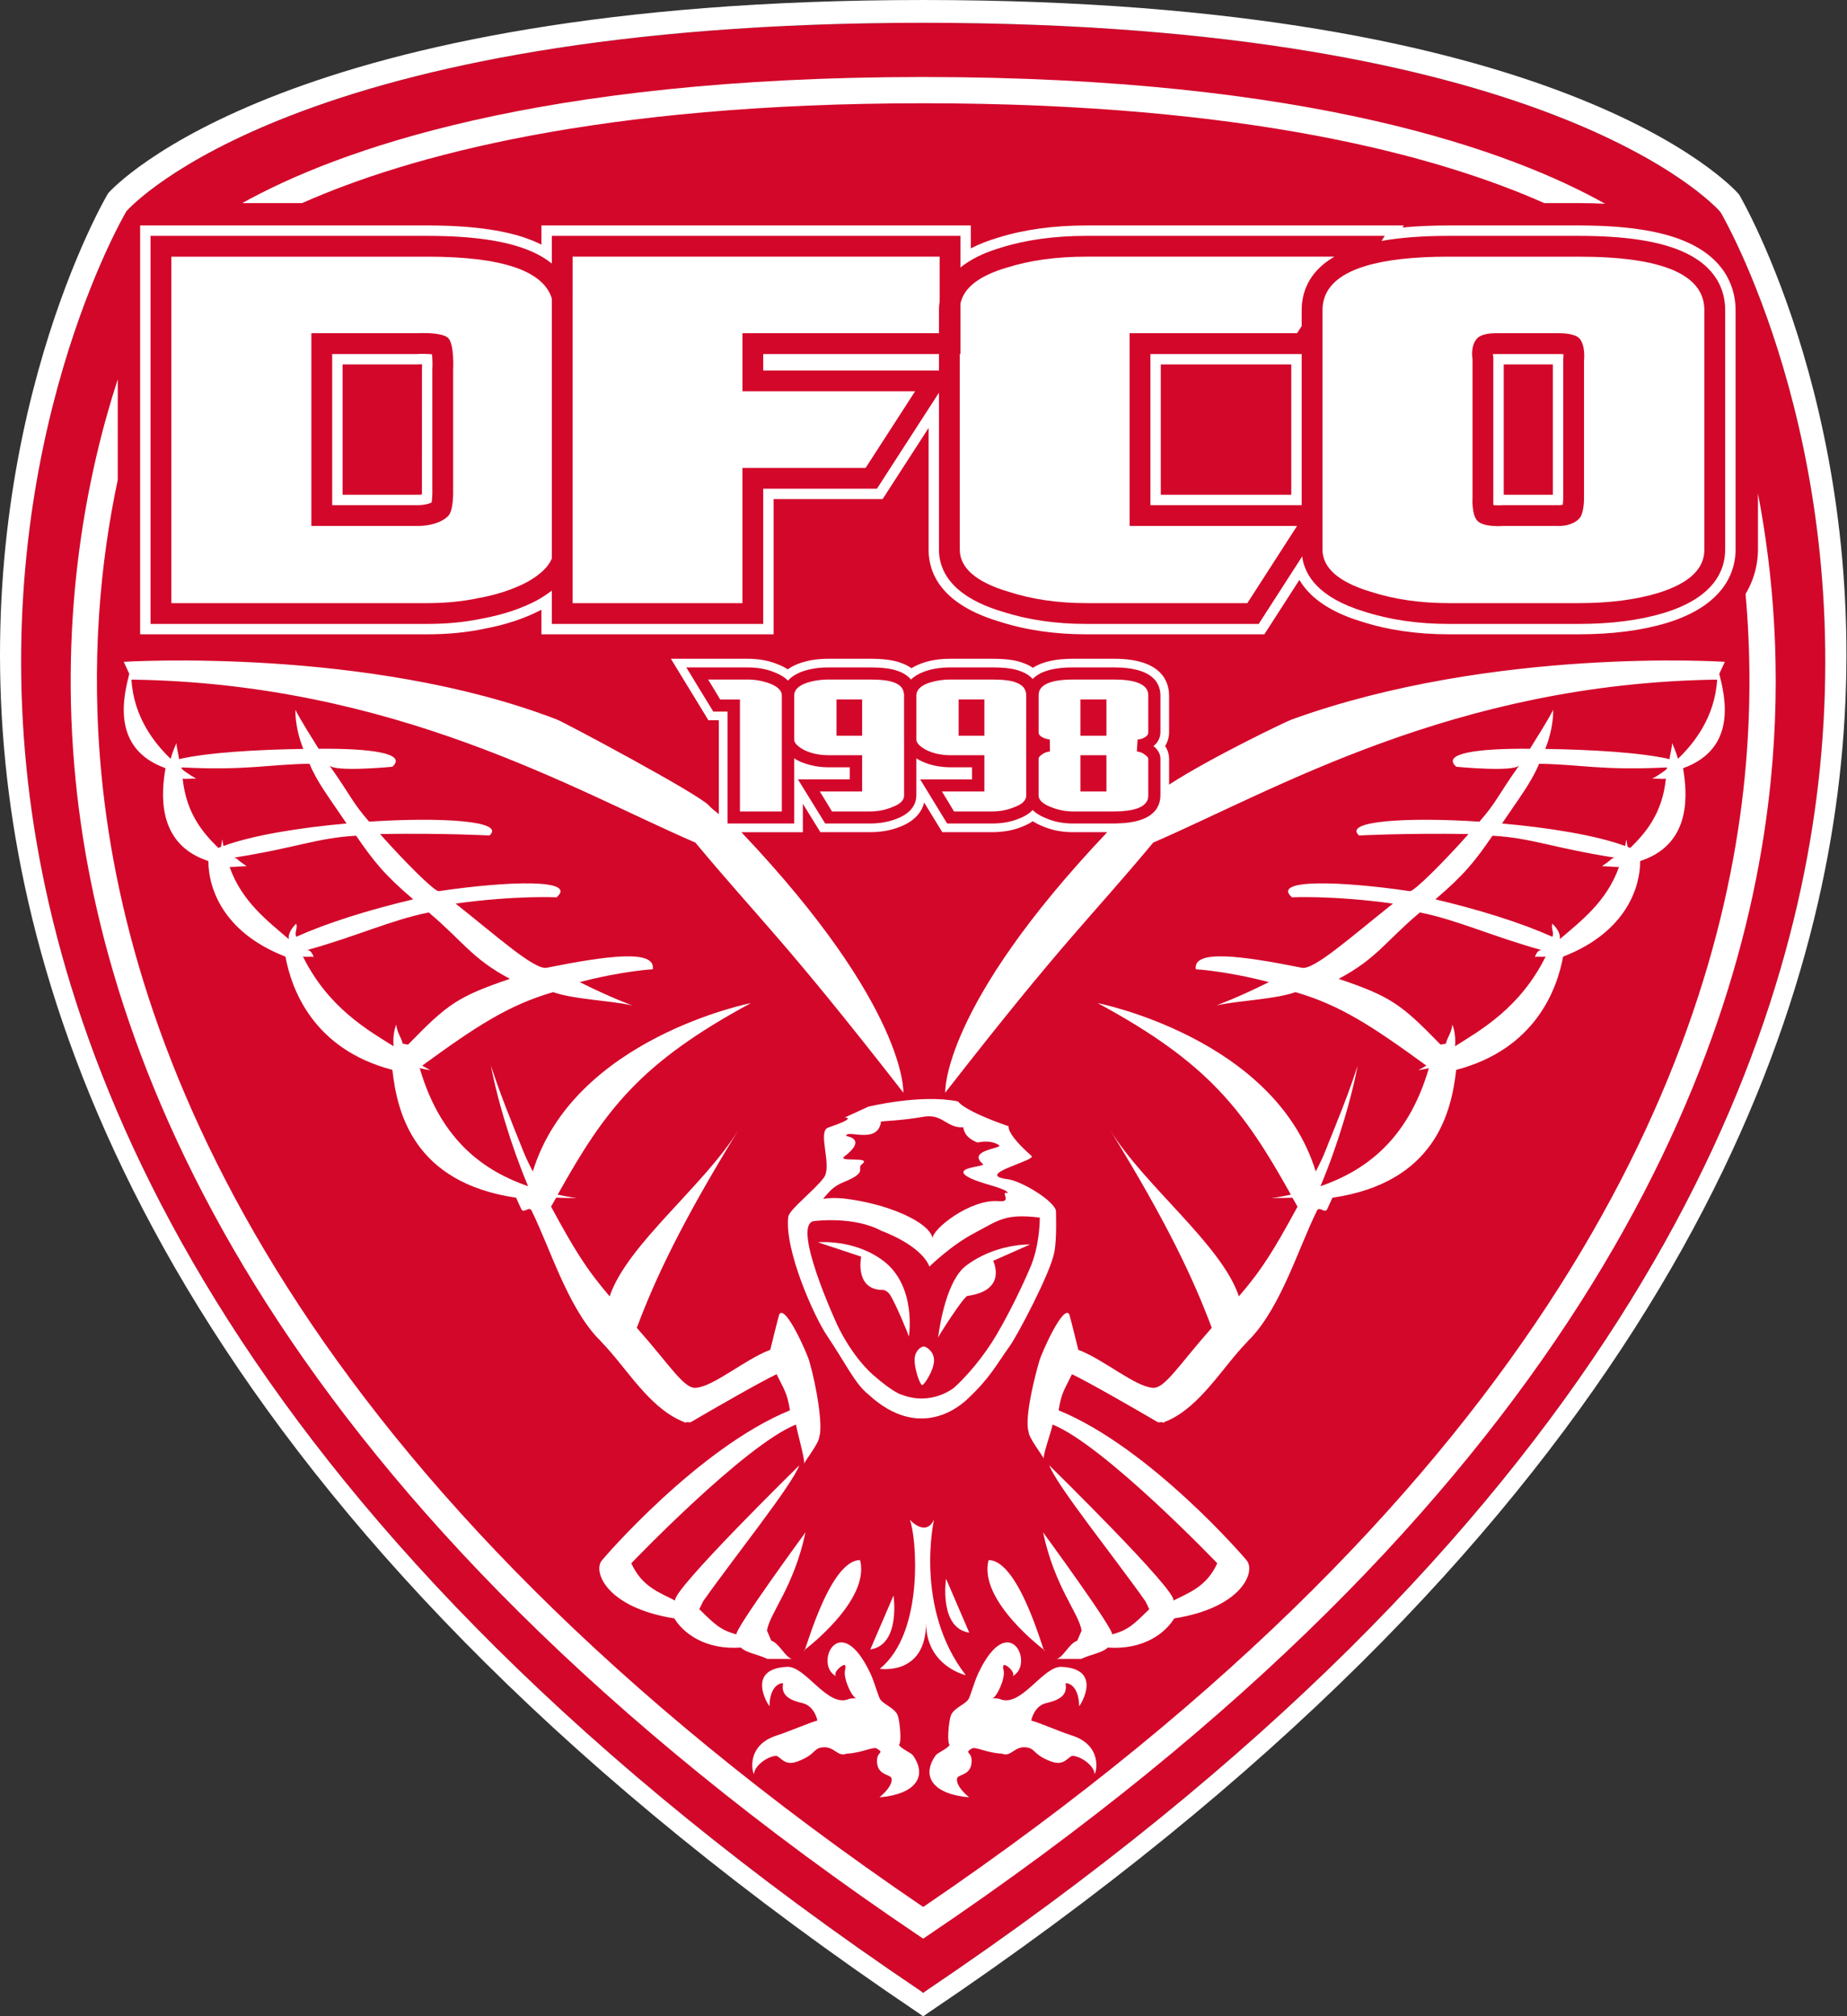
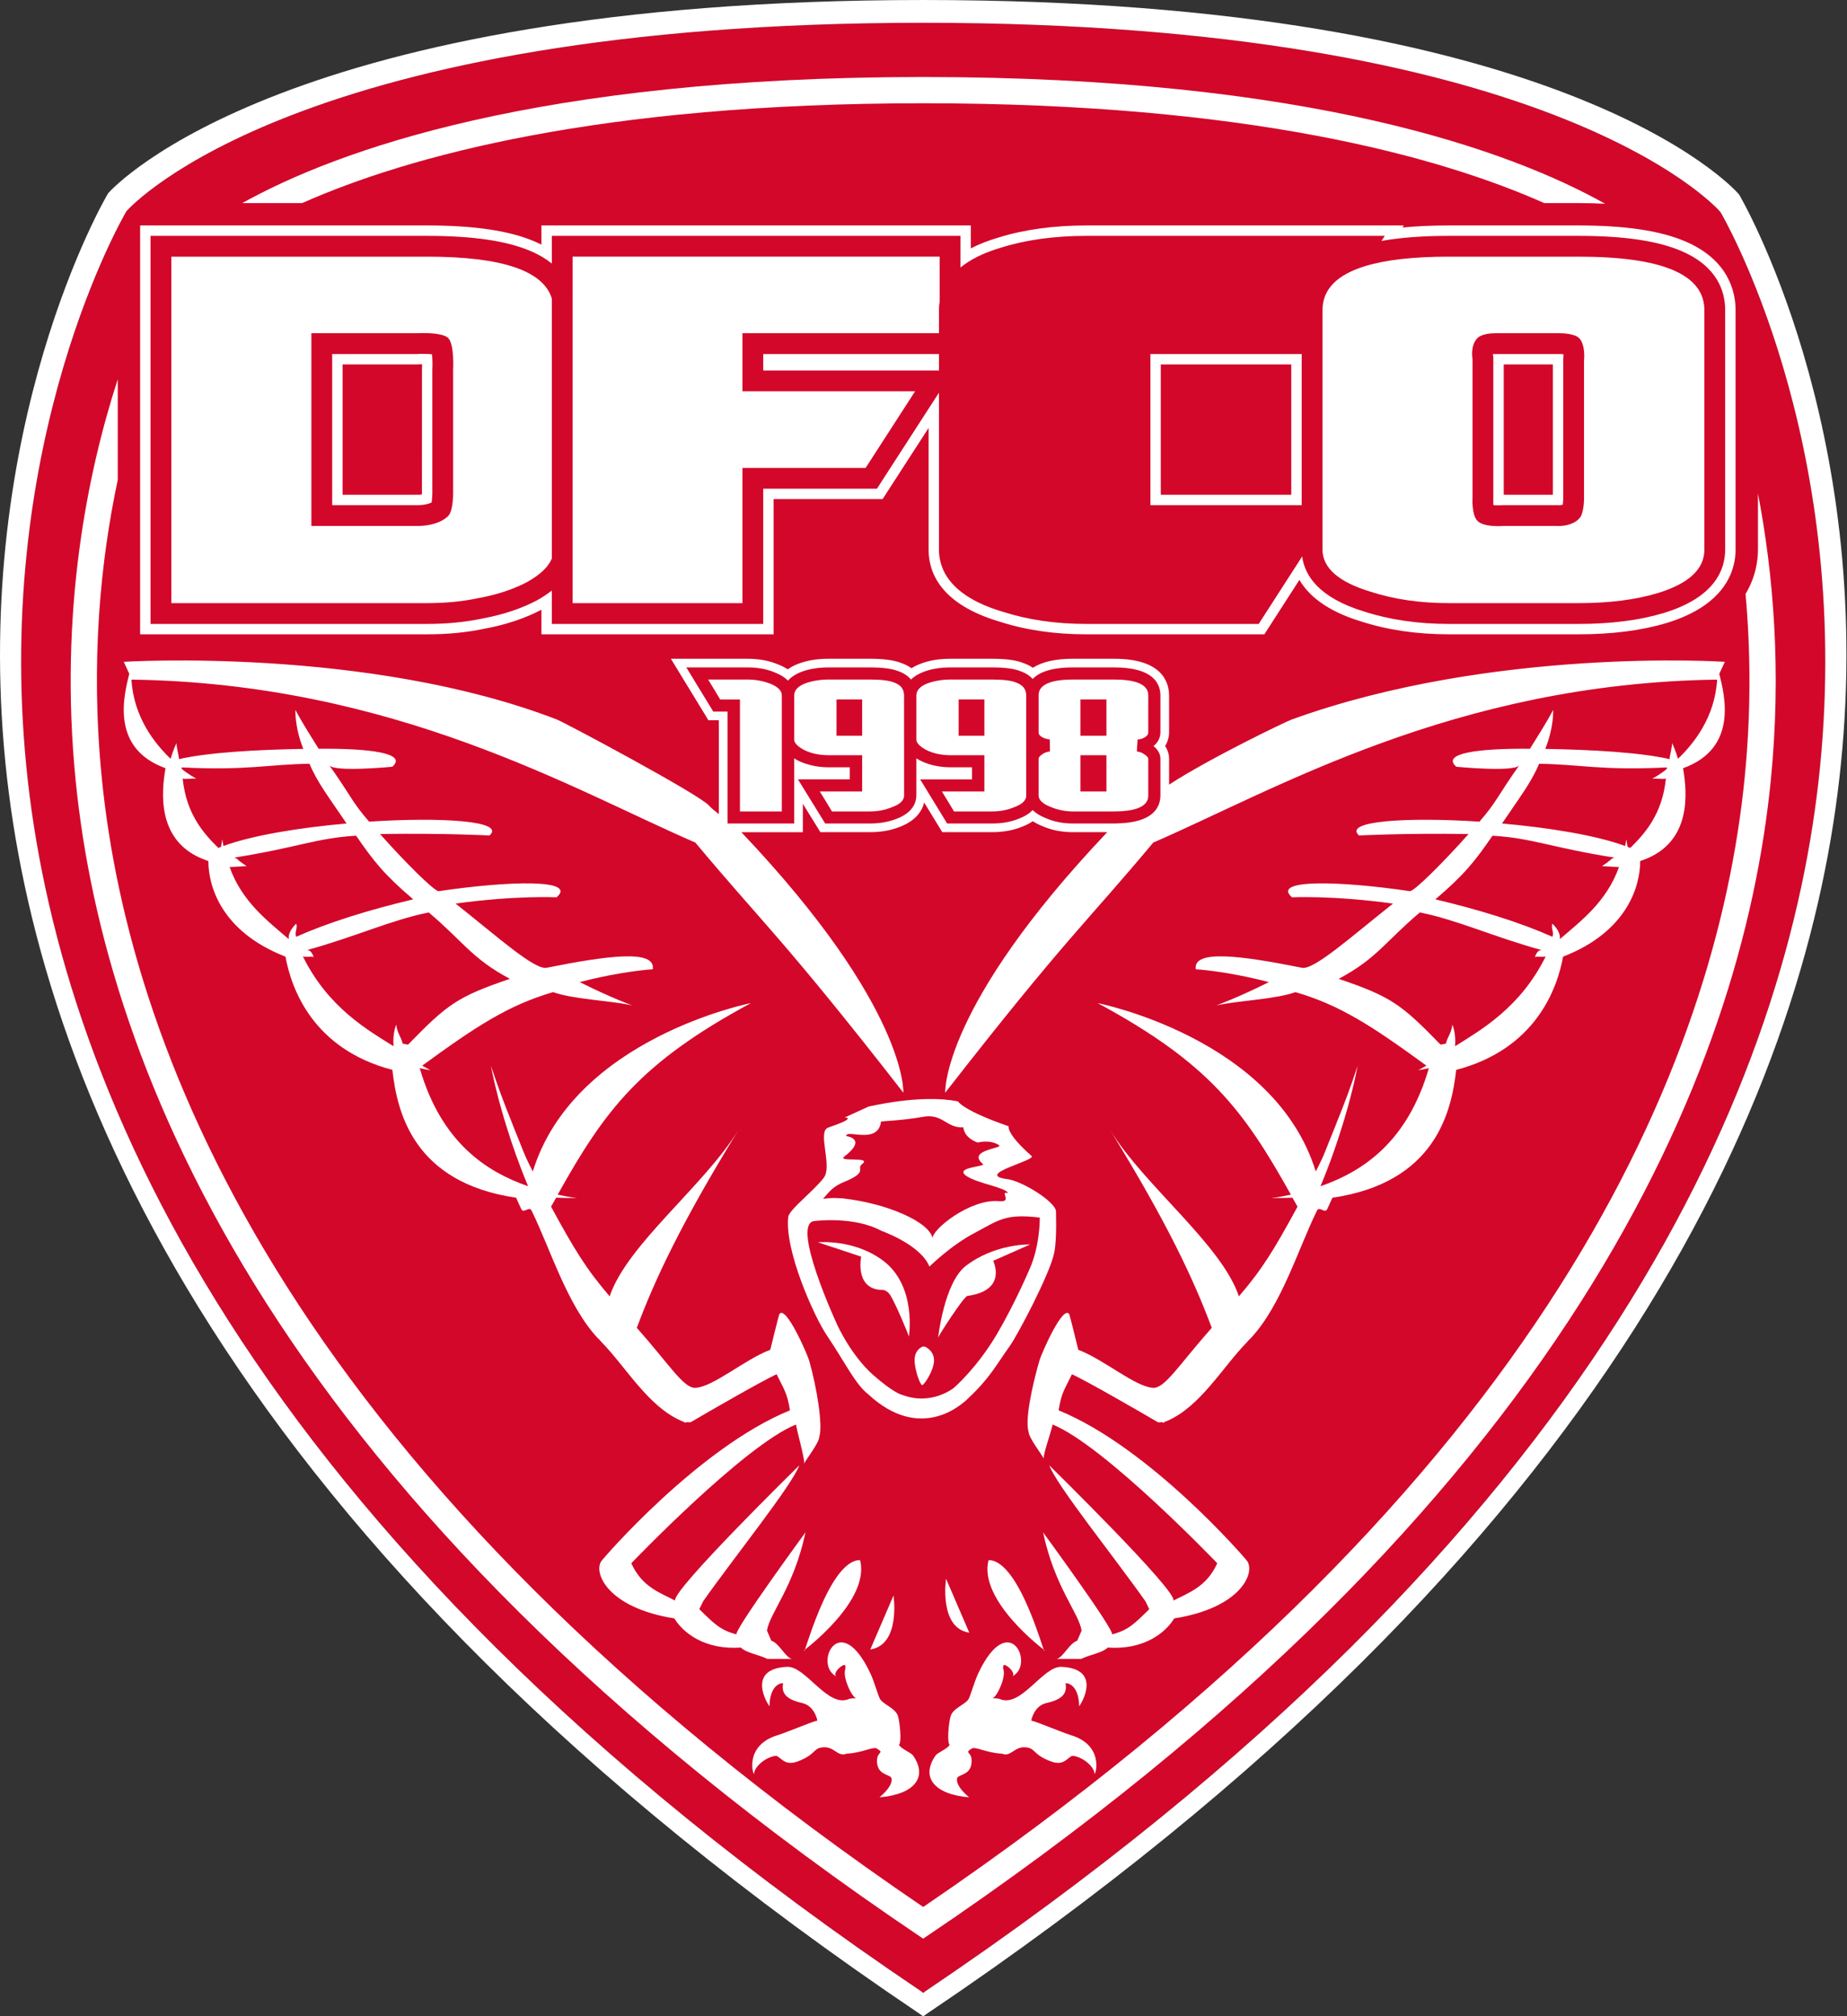
<svg xmlns="http://www.w3.org/2000/svg" xmlns:ns1="http://www.inkscape.org/namespaces/inkscape" xmlns:ns2="http://sodipodi.sourceforge.net/DTD/sodipodi-0.dtd" version="1.1" id="Calque_1" x="0px" y="0px" width="458" height="500" viewBox="0 0 458 500" enable-background="new 0 0 428.032 462.246" xml:space="preserve" ns1:version="0.91 r13725" ns2:docname="Dijon Football Côte-d'Or.svg">
  <rect x="0" y="0" width="458" height="500" fill="#333333" stroke="none" />
  <defs id="defs69" />
  <ns2:namedview pagecolor="#ffffff" bordercolor="#666666" borderopacity="1" objecttolerance="10" gridtolerance="10" guidetolerance="10" ns1:pageopacity="0" ns1:pageshadow="2" ns1:window-width="1280" ns1:window-height="691" id="namedview67" showgrid="false" ns1:zoom="1.1268013" ns1:cx="178.51729" ns1:cy="373.11787" ns1:window-x="0" ns1:window-y="1" ns1:window-maximized="1" ns1:current-layer="Calque_1" />
  <g id="g3" transform="matrix(1.233,0,0,1.233,-34.95,-34.957)">
    <g id="fond">
      <path id="fondrouge" d="m 214.008,32.937 c -124.98,0 -158.821,36.321 -160.224,37.881 -0.391,0.629 -26.749,45.609 -20.122,111.932 6.109,61.131 42.235,153.383 179.766,245.997 l 0.579,0.437 0.594,-0.437 C 352.125,336.133 388.249,243.881 394.36,182.75 400.991,116.427 374.631,71.447 374.352,71 372.875,69.258 338.995,32.937 214.008,32.937 Z" ns1:connector-curvature="0" style="fill:#d3072a" />
      <path id="contourext" d="m 378.096,67.478 -0.037,-0.047 -0.037,-0.045 C 376.631,65.789 342.342,28.353 214.008,28.353 86.265,28.353 51.545,65.602 50.112,67.196 49.766,67.705 22.643,113.914 29.44,181.85 c 6.237,62.452 43.146,156.786 183.604,251.367 l 0.965,0.676 0.968,-0.676 C 355.44,338.637 392.368,244.302 398.588,181.85 405.387,114.028 378.372,67.924 378.096,67.478 Z M 394.36,182.75 c -6.111,61.131 -42.234,153.383 -179.758,245.997 l -0.594,0.437 -0.579,-0.437 C 75.898,336.133 39.771,243.881 33.663,182.75 27.036,116.427 53.393,71.447 53.785,70.818 c 1.403,-1.56 35.244,-37.881 160.224,-37.881 124.988,0 158.867,36.321 160.343,38.063 0.279,0.447 26.639,45.427 20.008,111.75 z" ns1:connector-curvature="0" style="fill:#ffffff" />
    </g>
    <g id="contour">
      <path id="contourbas" d="m 214.008,49.121 c 65.343,0 103.743,10.671 124.901,20.078 l 6.912,0 c 1.869,0 3.629,0.054 5.332,0.136 C 332.196,58.711 291.762,43.84 214.008,43.84 136.49,43.84 96.064,58.621 77.065,69.199 l 12.041,0 C 110.26,59.808 148.685,49.121 214.008,49.121 Z" ns1:connector-curvature="0" style="fill:#ffffff" />
      <path id="contourhaut" d="m 381.891,127.608 0,11.292 c 0,2.003 -0.389,5.402 -2.498,8.912 1.01,11.263 1.146,23.688 -0.189,37.082 C 373.585,241.154 340.309,326.059 214.009,411.9 87.693,326.047 54.432,241.152 48.823,184.894 46.495,161.552 48.564,141.176 52.027,124.868 l 0,-20.231 c -6.062,18.665 -11.854,46.756 -8.459,80.782 5.754,57.717 39.911,144.942 169.883,232.479 l 0.557,0.375 0.554,-0.375 c 129.976,-87.537 164.136,-174.763 169.897,-232.479 2.202,-22.094 0.53,-41.683 -2.568,-57.811 z" ns1:connector-curvature="0" style="fill:#ffffff" />
    </g>
    <g id="grpchouette">
      <g id="tete">
        <path d="m 240.715,271.895 c -0.391,-2.084 -6.975,-6.011 -9.666,-6.362 -7.162,-0.914 5.908,-3.78 4.734,-4.702 -5.178,-4.575 -4.58,-5.951 -4.58,-5.951 -9.257,-3.199 -10.19,-4.999 -10.19,-4.999 -7.414,-1.538 -17.999,1.044 -18.038,1.058 -2.862,1.279 -4.195,1.948 -4.738,2.176 0.535,0.027 2.046,0.205 -3.326,2.025 -2.248,0.733 0.825,7.613 -0.838,10.008 -1.807,2.523 -7.021,6.461 -7.201,7.955 -0.793,6.619 5.141,19.978 7.811,23.912 3.677,5.459 5.62,9.657 8.204,11.709 10.631,9.896 18.979,2 20.07,0.973 4.502,-4.234 5.653,-6.678 8.457,-10.612 1.488,-2.036 8.195,-14.696 8.963,-18.862 0.586,-2.984 0.286,-8.621 0.338,-8.328 z m -42.65,-5.801 c 5.069,-2.07 2.356,-2.648 3.674,-3.625 2.041,-1.589 -5.088,-0.316 -3.596,-1.496 4.763,-3.649 0.38,-4.119 0.38,-4.119 -0.015,-1.51 6.4,1.849 7.014,-2.946 0.006,-0.026 4.54,-0.228 8.283,-0.904 4.153,-0.812 4.755,2.26 8.271,2.097 0,0 0,2.012 2.863,3.049 0,0 2.486,-0.674 4.278,0.512 1.082,0.669 -6.618,0.958 -3.206,3.816 0.629,0.527 -5.914,0.623 -3.328,2.396 2.327,1.545 7.949,2.318 8.371,3.447 -1.848,-0.516 1.037,1.881 -1.761,1.623 -5.835,-0.554 -13.672,5.783 -13.397,7.518 -0.535,-3.281 -9.084,-7.08 -18.079,-8.08 -2.226,-0.104 -1.703,-0.125 -3.96,0.083 1.287,-1.445 1.966,-2.472 4.193,-3.371 z m 37.331,17.523 c 0,0 -2.849,6.747 -6.575,13.089 -3.931,6.688 -8.588,10.739 -8.588,10.739 0,0 -4.471,3.707 -10.377,1.475 0,0 -1.54,-0.176 -5.999,-4.102 -4.423,-3.988 -7.112,-9.95 -7.112,-9.95 0,0 -9.626,-20.769 -4.508,-20.937 0,0 7.814,-1.029 13.403,1.991 0,0 7.846,2.761 9.624,7.175 0,0 4.393,-4.342 9.195,-6.818 4.818,-2.555 6.054,-3.867 12.998,-3.037 0.001,0 0.083,5.629 -2.061,10.375 z" id="path13" ns1:connector-curvature="0" style="fill:#ffffff" />
        <path d="m 192.841,278.215 8.697,2.885 c 0,0 -1.354,6.375 3.97,6.694 0,0 1.005,-0.206 1.792,0.924 1.135,1.709 3.818,8.188 3.829,8.482 0,0 1.659,-10.136 -5.163,-15.28 -5.92,-4.438 -13.125,-3.705 -13.125,-3.705 z" id="path15" ns1:connector-curvature="0" style="fill:#ffffff" />
        <path d="m 235.511,278.652 -7.433,3.287 c 0,0 3.002,5.938 -5.162,7.057 -0.746,0.104 -5.858,8.038 -5.908,8.418 0,0 1.195,-10.949 5.482,-14.383 5.966,-4.627 13.021,-4.379 13.021,-4.379 z" id="path17" ns1:connector-curvature="0" style="fill:#ffffff" />
        <path d="m 216.187,302.061 c -0.048,1.916 -1.957,4.86 -2.383,4.877 -0.426,-0.019 -1.573,-3.246 -1.526,-5.166 0.075,-1.924 1.436,-2.623 1.862,-2.61 0.435,0.016 2.12,0.983 2.047,2.899 z" id="path19" ns1:connector-curvature="0" style="fill:#ffffff" />
      </g>
      <g id="pattedroite">
        <path d="m 201.311,342.132 c -6.507,0 -11.604,20.778 -11.218,18.104 0,0 13.334,-9.944 11.218,-18.104 z" id="path22" ns1:connector-curvature="0" style="fill:#ffffff" />
        <path d="m 203.37,360.107 4.672,-10.851 c 0,0.001 1.493,9.93 -4.672,10.851 z" id="path24" ns1:connector-curvature="0" style="fill:#ffffff" />
        <path d="m 205.218,389.846 c 7.25,-0.613 9.689,-4.187 6.766,-8.391 -0.452,-0.648 -2.477,-1.368 -2.833,-2.173 0.56,-0.607 0.153,-4.636 -0.217,-5.759 -0.448,-1.644 -3.156,-2.403 -3.674,-3.58 -0.523,-1.17 -1.091,-3.354 -1.889,-5.068 -6.258,-13.199 -11.527,-1.521 -6.758,0.671 -0.976,-0.446 0.847,-2.39 1.655,-2.325 0.446,0.926 -0.54,0.887 0.346,3.575 1.716,4.847 3.356,2.663 0.528,3.242 -4.303,1.987 -8.724,-6.61 -12.495,-6.437 -8.429,0.391 -3.797,7.754 -3.554,7.91 0.072,-4.139 2.208,-4.731 2.75,-4.589 -0.505,2.429 1.329,3.394 3.851,3.966 2.479,0.563 3.042,3.461 3.024,3.526 -1.098,0.224 -6.099,2.345 -7.924,2.917 -6.781,2.016 -5.022,8.027 -4.786,7.781 0.017,-1.398 2.327,-3.412 4.415,-3.621 1.08,0.293 1.642,2.158 4.42,1.109 3.609,-1.393 2.994,-2.588 4.912,-2.806 2.397,-0.271 2.987,2.002 4.859,1.275 3.205,-0.163 5.323,-1.507 6.104,-1.021 1.636,1.028 -0.107,0.455 0,2.678 0.128,2.645 2.514,2.48 2.875,3.187 0,0.004 0.736,1.31 -2.375,3.933 z" id="path26" ns1:connector-curvature="0" style="fill:#ffffff" />
      </g>
      <g id="pattegauche">
        <path d="m 227.157,342.132 c 6.506,0 11.604,20.778 11.217,18.104 0,0 -13.334,-9.944 -11.217,-18.104 z" id="path29" ns1:connector-curvature="0" style="fill:#ffffff" />
        <path d="m 223.276,356.729 -4.673,-10.851 c 0,0 -1.492,9.929 4.673,10.851 z" id="path31" ns1:connector-curvature="0" style="fill:#ffffff" />
        <path d="m 223.249,389.846 c -7.25,-0.613 -9.688,-4.187 -6.766,-8.391 0.451,-0.648 2.477,-1.368 2.833,-2.173 -0.56,-0.607 -0.151,-4.636 0.218,-5.759 0.447,-1.644 3.155,-2.403 3.674,-3.58 0.522,-1.17 1.092,-3.354 1.89,-5.068 6.258,-13.199 11.526,-1.521 6.758,0.671 0.976,-0.446 -0.847,-2.39 -1.655,-2.325 -0.445,0.926 0.54,0.887 -0.346,3.575 -1.716,4.847 -3.355,2.663 -0.527,3.242 4.303,1.987 8.725,-6.61 12.493,-6.437 8.431,0.391 3.798,7.754 3.556,7.91 -0.072,-4.139 -2.209,-4.731 -2.75,-4.589 0.504,2.429 -1.33,3.394 -3.852,3.966 -2.479,0.563 -3.042,3.461 -3.023,3.526 1.098,0.224 6.1,2.345 7.924,2.917 6.781,2.016 5.021,8.027 4.785,7.781 -0.017,-1.398 -2.326,-3.412 -4.414,-3.621 -1.08,0.293 -1.643,2.158 -4.42,1.109 -3.609,-1.393 -2.994,-2.588 -4.912,-2.806 -2.396,-0.271 -2.986,2.002 -4.858,1.275 -3.204,-0.163 -5.323,-1.507 -6.104,-1.021 -1.636,1.028 0.106,0.455 0,2.678 -0.127,2.645 -2.515,2.48 -2.875,3.187 -0.004,0.004 -0.74,1.31 2.371,3.933 z" id="path33" ns1:connector-curvature="0" style="fill:#ffffff" />
      </g>
      <g id="chouettedate">
        <path d="m 375.231,161.463 c -0.197,-0.018 -46.65,-3.052 -87.139,11.615 -1.108,0.4 -16.25,7.643 -24.629,13.084 l 0,-5.18 c 0,-0.597 -0.127,-1.574 -0.801,-2.59 0.521,-0.832 0.801,-1.788 0.801,-2.804 l 0,-7.288 c 0,-2.784 -1.434,-7.451 -11.021,-7.451 l -8.354,0 c -3.465,0 -6.153,0.608 -8.022,1.81 -0.58,-0.393 -1.231,-0.717 -1.967,-0.971 -1.449,-0.571 -3.438,-0.839 -6.244,-0.839 l -8.355,0 c -2.35,0 -4.354,0.342 -6.121,1.041 -0.635,0.247 -1.207,0.538 -1.729,0.864 -0.607,-0.439 -1.299,-0.795 -2.063,-1.056 -1.49,-0.582 -3.49,-0.85 -6.297,-0.85 l -8.307,0 c -2.344,0 -4.426,0.349 -6.201,1.048 -0.75,0.299 -1.424,0.66 -2.014,1.078 -0.576,-0.381 -1.225,-0.711 -1.93,-0.984 -1.783,-0.754 -3.846,-1.141 -6.133,-1.141 l -15.438,0 7.547,12.364 2.098,0 0,18.882 c -0.77,-0.59 -1.484,-1.179 -2.008,-1.748 -2.166,-2.363 -29.035,-16.69 -30.535,-17.27 -37.946,-14.658 -86.941,-11.633 -87.136,-11.615 l 1.11,2.408 c -1.032,4.174 -3.927,14.967 7.288,18.987 -0.842,4.902 -1.808,14.898 8.021,18.461 0,0 0.424,0.144 0.604,0.234 -0.023,4.9 2.524,14.181 15.5,19.206 1.186,6.469 5.516,18.592 21.5,22.776 0.947,8.438 4.176,22.676 24.89,25.715 0.336,0.771 0.68,1.533 1.027,2.258 0.463,1.056 1.594,-0.668 2.082,0.338 3.688,7.482 7.148,19.05 13.266,25.599 0.283,0.27 0.574,0.539 0.818,0.86 4.949,5.076 9.41,13.021 16.125,15.865 0.248,0.099 0.467,0.185 0.709,0.328 0.412,-0.293 0.805,0.112 1.232,-0.188 3.885,-2.277 13.721,-7.949 17.121,-9.566 1.508,3.123 2.119,3.684 2.688,7.266 -18.393,7.504 -37.57,29.787 -37.938,30.334 -1.625,2.416 1.342,9.406 14.688,11.518 1.791,2.943 6.145,6.367 13.375,5.863 1.066,1.066 3.367,1.351 5.338,2.279 l 4.908,0 c -1.361,-0.377 -2.52,-3.152 -4.121,-3.658 l -0.875,-2.039 c 0.563,-3.551 5.41,-8.725 7.75,-19.758 0,0 -14.488,19.797 -13.859,20.52 -3.207,-0.813 -4.414,-2.032 -7.498,-5.063 l 0.768,-1.584 c 6.164,-8.76 17.879,-23.318 19.338,-27.342 0,0 -25.852,25.342 -24.955,27.203 -2.992,-1.574 -6.654,-2.703 -8.826,-7.514 0,0 22.68,-23.705 33.123,-27.908 0.1,0.967 1.844,7.127 1.639,7.885 0.242,-0.697 2.953,-4.074 3.039,-5.373 0.762,-2.275 -0.502,-10.09 -2.039,-15.377 -0.432,-1.484 -4.729,-11.25 -5.979,-9.342 -0.129,0.197 -1.834,7.182 -1.834,7.182 -5.135,1.932 -11.439,7.455 -15.041,7.648 -2.375,0.127 -5.15,-4.563 -11.799,-12.068 3.576,-9.576 8.852,-20.947 20.461,-39.813 -6.961,11.313 -22.426,23.061 -25.922,33.481 -4.693,-5.479 -7.021,-9.272 -11.789,-18.041 0.352,-0.633 0.695,-1.197 1.035,-1.808 1.354,0.063 2.762,0.091 4.27,0.07 0,0 -1.539,-0.125 -3.969,-0.674 9.531,-17.063 16.523,-26.461 38.852,-38.526 0,0 -35.598,7.012 -43.855,33.866 -1.957,-3.787 -1.92,-4.248 -3.781,-8.729 -0.152,-0.418 -0.328,-0.783 -0.469,-1.212 -1.441,-3.526 -2.846,-7.303 -4.172,-11.313 0,0 0.762,4.298 2.662,10.687 0.123,0.406 0.275,0.881 0.402,1.297 1.111,3.648 2.563,7.814 4.412,12.236 -8.533,-2.966 -17.474,-8.89 -21.796,-23.742 0.711,0.149 1.428,0.295 2.16,0.408 0,0 -0.609,-0.293 -1.666,-0.918 10.867,-7.923 17.349,-12.178 26.322,-14.785 4.248,1.475 11.014,1.625 15.914,2.666 0,0 -4.164,-1.485 -10.557,-4.684 8.744,-2.274 14.691,-2.578 14.691,-2.578 0.648,-4.052 -9.158,-2.75 -21.334,-0.305 -2.412,0.484 -9.787,-6.144 -18.312,-12.908 12.027,-1.674 20.306,-1.262 20.306,-1.262 4.275,-3.719 -9.648,-3.318 -23.691,-1.24 -0.844,0.125 -6.95,-6.012 -11.816,-11.492 13.275,-0.195 22.015,0.296 22.015,0.296 3.336,-2.927 -9.599,-3.737 -24.212,-2.782 -3.523,-4.051 -3.59,-5.121 -7.998,-11.334 1.011,1.424 12.665,0.291 12.665,0.291 3.09,-2.709 -4.405,-3.713 -14.82,-3.619 -1.436,-2.334 -3.372,-5.32 -4.667,-7.818 0,0 -0.188,3.414 1.586,7.848 -9.51,0.152 -19.164,0.722 -25.003,2.053 -0.003,-0.655 -0.561,-2.572 -0.5,-3.251 0,0 -0.831,1.828 -1.144,3.101 l -0.106,0.022 c -3.057,-2.96 -7.367,-8.23 -7.808,-15.864 52.973,0.759 89.128,22.298 113.4,32.775 13.486,16.152 17.738,19.359 41.836,50.309 0,0 0.889,-17.103 -32.58,-52.395 l 12.369,0 0,-5.713 3.523,5.708 9.959,0 c 2.305,0 4.33,-0.37 6.178,-1.132 3.174,-1.257 4.342,-3.23 4.734,-4.835 l 3.645,5.967 10.006,0 c 2.297,0 4.377,-0.388 6.129,-1.13 0.774,-0.299 1.463,-0.66 2.07,-1.074 0.569,0.374 1.217,0.704 1.93,0.99 1.83,0.806 3.886,1.214 6.104,1.214 l 6.939,0 c -33.473,35.296 -32.584,52.4 -32.584,52.4 24.098,-30.95 28.35,-34.157 41.836,-50.309 24.271,-10.478 60.428,-32.017 113.4,-32.775 -0.441,7.634 -4.752,12.904 -7.809,15.864 l -0.107,-0.022 c -0.313,-1.272 -1.143,-3.101 -1.143,-3.101 0.061,0.679 -0.496,2.596 -0.5,3.251 -5.838,-1.331 -15.492,-1.9 -25.004,-2.053 1.771,-4.434 1.588,-7.848 1.588,-7.848 -1.297,2.498 -3.232,5.484 -4.668,7.818 -10.414,-0.094 -17.91,0.91 -14.82,3.619 0,0 11.654,1.133 12.666,-0.291 -4.41,6.213 -4.475,7.283 -8,11.334 -14.611,-0.955 -27.547,-0.145 -24.211,2.782 0,0 8.74,-0.491 22.016,-0.296 -4.867,5.48 -10.973,11.617 -11.818,11.492 -14.041,-2.078 -27.965,-2.479 -23.688,1.24 0,0 8.278,-0.412 20.308,1.262 -8.525,6.765 -15.9,13.393 -18.314,12.908 -12.176,-2.445 -21.981,-3.747 -21.334,0.305 0,0 5.947,0.304 14.691,2.578 -6.393,3.198 -10.557,4.684 -10.557,4.684 4.9,-1.041 11.666,-1.191 15.914,-2.666 8.973,2.606 15.455,6.862 26.322,14.785 -1.057,0.625 -1.666,0.918 -1.666,0.918 0.73,-0.113 1.447,-0.259 2.16,-0.408 -4.322,14.854 -13.266,20.776 -21.797,23.742 1.85,-4.422 3.301,-8.588 4.412,-12.236 0.127,-0.416 0.275,-0.891 0.4,-1.297 1.9,-6.389 2.662,-10.687 2.662,-10.687 -1.326,4.013 -2.73,7.787 -4.172,11.314 -0.141,0.428 -0.315,0.793 -0.471,1.211 -1.861,4.481 -1.822,4.942 -3.781,8.729 -8.256,-26.854 -43.854,-33.866 -43.854,-33.866 22.328,12.065 29.32,21.463 38.852,38.526 -2.43,0.549 -3.969,0.674 -3.969,0.674 1.508,0.021 2.916,-0.008 4.27,-0.07 0.341,0.609 0.685,1.175 1.035,1.808 -4.768,8.769 -7.096,12.563 -11.789,18.041 -3.496,-10.422 -18.961,-22.17 -25.922,-33.481 11.609,18.864 16.885,30.235 20.461,39.813 -6.647,7.506 -9.424,12.195 -11.799,12.068 -3.602,-0.193 -9.906,-5.717 -15.041,-7.648 0,0 -1.705,-6.984 -1.834,-7.182 -1.25,-1.908 -5.547,7.856 -5.979,9.342 -1.537,5.287 -2.936,12.102 -2.174,14.377 0.086,1.299 2.797,4.676 3.037,5.373 -0.203,-0.758 1.676,-5.918 1.774,-6.885 10.443,4.203 33.123,27.908 33.123,27.908 -2.172,4.811 -5.834,5.938 -8.825,7.514 0.896,-1.861 -24.955,-27.203 -24.955,-27.203 1.459,4.023 13.174,18.582 19.338,27.342 l 0.768,1.584 c -3.084,3.029 -4.291,4.248 -7.498,5.063 0.629,-0.723 -13.859,-20.52 -13.859,-20.52 2.34,11.033 7.188,16.207 7.75,19.758 l -0.875,2.039 c -1.602,0.506 -2.76,3.281 -4.121,3.658 l 4.908,0 c 1.971,-0.93 4.271,-1.213 5.338,-2.279 7.23,0.504 11.584,-2.92 13.375,-5.863 13.346,-2.11 16.313,-9.102 14.688,-11.518 -0.367,-0.547 -19.545,-22.83 -37.938,-30.334 0.568,-3.582 1.18,-4.143 2.688,-7.266 3.399,1.617 13.235,7.289 17.121,9.566 0.428,0.303 0.819,-0.104 1.231,0.188 0.242,-0.146 0.461,-0.229 0.709,-0.328 6.715,-2.844 11.176,-10.789 16.125,-15.864 0.244,-0.322 0.535,-0.593 0.818,-0.861 6.117,-6.549 9.578,-18.115 13.266,-25.598 0.486,-1.007 1.617,0.717 2.082,-0.339 0.346,-0.725 0.691,-1.485 1.027,-2.258 20.715,-3.039 23.943,-17.274 24.891,-25.715 15.984,-4.185 20.314,-16.307 21.5,-22.776 12.975,-5.025 15.521,-14.306 15.5,-19.206 0.18,-0.091 0.604,-0.234 0.604,-0.234 9.828,-3.563 8.861,-13.559 8.021,-18.461 11.215,-4.021 8.318,-14.813 7.287,-18.987 l 1.121,-2.407 z m -244.337,63.764 c -10.53,3.58 -12.551,5.072 -20.489,13.231 l -1.063,-0.19 c -0.417,-1.597 -1.069,-1.988 -1.313,-3.824 0,0 -0.759,1.639 -0.54,4.336 -5.151,-3.242 -13.111,-7.715 -18.229,-18.06 0.568,0.202 1.593,-0.066 2.164,0.126 0,0 -0.448,-1.648 -1.5,-1.359 10.048,-2.761 16.94,-6.063 24.641,-7.616 6.918,5.828 8.66,9.283 16.329,13.356 z m -19.449,-15.992 c -8.918,2.116 -17.059,4.651 -23.535,7.529 -0.363,-0.886 0.318,-1.672 0.016,-2.634 0,0 -1.723,1.491 -1.51,3.105 -4.154,-3.583 -9.422,-7.497 -11.902,-14.527 0.247,0.089 3.198,-0.189 3.454,-0.135 0,0 -1.208,-0.803 -1.75,-1.275 -0.054,-0.172 -0.673,-0.473 -0.853,-0.443 12.837,-2.029 16.572,-3.95 24.595,-4.417 3.522,5.094 5.544,7.724 11.485,12.797 z M 90.59,181.971 c 1.588,3.808 3.969,6.836 7.457,12.01 -9.441,0.834 -18.987,2.38 -24.765,4.529 -0.103,-0.441 -0.174,-0.917 -0.222,-1.352 0,0 -0.129,0.58 -0.25,1.502 -0.176,0.068 -0.359,0.172 -0.549,0.239 -2.914,-2.87 -6.449,-6.765 -7.174,-13.952 0.508,0.179 2.17,-0.089 2.755,0.035 0,0 -1.95,-1.084 -2.972,-2.012 -0.009,-0.078 0.07,-0.265 -0.009,-0.269 13.315,0.666 17.597,-0.642 25.729,-0.73 z m 153.498,12.011 c -1.862,0 -3.731,-0.33 -5.434,-1.084 -1.197,-0.472 -2.039,-1.035 -2.631,-1.627 -0.588,0.629 -1.443,1.22 -2.674,1.697 -1.629,0.691 -3.467,1.014 -5.496,1.014 l -9.027,0 -5.422,-8.873 c 0,0 8.592,0 10.42,0 0,-0.896 0,-1.486 0,-2.43 -1.484,0 -4.324,0 -4.324,0 -1.172,0 -2.391,-0.146 -3.52,-0.413 -1.252,-0.318 -2.4,-0.763 -3.344,-1.408 l 0,7.413 c 0,1.453 -0.672,3.459 -3.809,4.697 -1.684,0.691 -3.516,1.014 -5.537,1.014 l -8.986,0 -5.479,-8.873 c 0,0 8.594,0 10.422,0 0,-0.896 0,-1.486 0,-2.43 -1.486,0 -4.264,0 -4.264,0 -1.234,0 -2.445,-0.146 -3.512,-0.413 -1.309,-0.317 -2.461,-0.759 -3.408,-1.401 l 0,13.119 -12.629,0 -0.777,0 c 0,0 0,-0.213 0,-0.584 0,-3.324 0,-19.961 0,-21.927 -0.982,0 -2.863,0 -2.863,0 l -5.42,-8.88 12.332,0 c 2.02,0 3.846,0.323 5.453,1.002 1.207,0.469 2.059,1.041 2.648,1.65 0.58,-0.644 1.418,-1.247 2.627,-1.732 1.605,-0.633 3.492,-0.92 5.549,-0.92 l 8.307,0 c 2.465,0 4.344,0.217 5.664,0.729 1.213,0.421 2.031,1.028 2.592,1.711 0.576,-0.563 1.369,-1.089 2.467,-1.521 1.598,-0.633 3.426,-0.92 5.486,-0.92 l 8.354,0 c 2.475,0 4.363,0.217 5.637,0.729 1.158,0.396 1.973,0.96 2.539,1.599 1.277,-1.338 3.693,-2.328 8.059,-2.328 l 8.354,0 c 7.654,0 9.279,3.074 9.279,5.706 l 0,7.289 c 0,1.117 -0.496,2.107 -1.394,2.823 1.103,0.875 1.394,1.849 1.394,2.57 l 0,6.322 0,0.967 c 0,2.561 -1.554,5.531 -8.671,5.695 -0.204,0.005 -0.396,0.016 -0.608,0.016 l -8.354,0 0,0.002 z m 76.887,44.795 c 0.221,-2.696 -0.541,-4.336 -0.541,-4.336 -0.24,1.836 -0.895,2.229 -1.313,3.824 l -1.063,0.191 c -7.938,-8.159 -9.959,-9.651 -20.49,-13.231 7.67,-4.072 9.412,-7.527 16.33,-13.357 7.699,1.553 14.592,4.855 24.639,7.616 -1.051,-0.289 -1.5,1.359 -1.5,1.359 0.572,-0.192 1.598,0.076 2.166,-0.126 -5.117,10.346 -13.078,14.819 -18.228,18.06 z m 21.074,-21.541 c 0.213,-1.614 -1.512,-3.105 -1.512,-3.105 -0.303,0.962 0.381,1.748 0.018,2.634 -6.477,-2.878 -14.615,-5.413 -23.537,-7.529 5.943,-5.073 7.967,-7.703 11.486,-12.797 8.021,0.467 11.758,2.388 24.594,4.417 -0.18,-0.029 -0.797,0.271 -0.852,0.443 -0.543,0.473 -1.75,1.275 -1.75,1.275 0.256,-0.055 3.207,0.224 3.455,0.135 -2.48,7.03 -7.745,10.944 -11.902,14.527 z m 21.545,-34.265 c -1.02,0.928 -2.973,2.012 -2.973,2.012 0.586,-0.124 2.248,0.144 2.754,-0.035 -0.723,7.188 -4.258,11.082 -7.172,13.952 -0.189,-0.067 -0.375,-0.171 -0.549,-0.239 -0.121,-0.922 -0.25,-1.502 -0.25,-1.502 -0.049,0.435 -0.119,0.91 -0.223,1.352 -5.777,-2.149 -15.322,-3.695 -24.764,-4.529 3.488,-5.174 5.867,-8.202 7.457,-12.01 8.131,0.088 12.412,1.396 25.727,0.731 -0.075,0.003 10e-4,0.19 -0.007,0.268 z" id="path36" ns1:connector-curvature="0" style="fill:#ffffff" />
        <path d="m 210.161,168.299 c 0,-0.027 0.002,-0.055 0.002,-0.083 -0.026,-1.292 -0.635,-2.087 -2.032,-2.609 -1.074,-0.406 -2.674,-0.584 -4.839,-0.584 l -8.307,0 c -1.784,0 -3.328,0.293 -4.673,0.764 -2.026,0.792 -2.247,1.826 -2.247,2.512 l 0,0.002 0,8.76 c 0,0.208 0,0.861 1.25,1.687 0.738,0.528 1.633,0.878 2.706,1.163 0.965,0.221 1.917,0.337 2.964,0.337 l 6.746,0 0,7.292 c 0,0 -5.909,0 -8.529,0 1.04,1.62 2.048,3.353 2.463,4.018 1.143,0 7.628,0 7.628,0 1.665,0 3.195,-0.324 4.572,-0.912 2.303,-0.872 2.303,-1.937 2.303,-2.374 l 0,-11.107 c -0.001,-0.035 -0.007,-0.067 -0.007,-0.103 l 0,-8.763 0,0 z m -8.43,8.024 -5.152,0 0,-7.292 5.152,0 0,7.292 z" id="path38" ns1:connector-curvature="0" style="fill:#ffffff" />
        <path d="m 183.26,165.864 c -1.356,-0.521 -2.888,-0.839 -4.55,-0.839 0,0 -5.255,0 -7.955,0 0.985,1.626 2.05,3.351 2.425,4.012 0.863,0 3.976,0 3.976,0 0,0 0,20.326 0,22.522 1.661,0 6.752,0 8.422,0 0,-2.211 0,-23.258 0,-23.258 0,-0.433 0,-1.5 -2.318,-2.437 z" id="path40" ns1:connector-curvature="0" style="fill:#ffffff" />
        <path d="m 232.642,165.608 c -1.006,-0.406 -2.604,-0.584 -4.787,-0.584 l -8.353,0 c -1.729,0 -3.278,0.293 -4.611,0.764 -2.037,0.792 -2.252,1.826 -2.252,2.512 l 0,8.762 c 0,0.208 0,0.861 1.25,1.687 0.727,0.528 1.638,0.878 2.688,1.163 0.979,0.221 1.945,0.337 2.926,0.337 l 6.813,0 0,7.292 c 0,0 -5.978,0 -8.542,0 0.989,1.62 2.055,3.353 2.434,4.018 1.182,0 7.646,0 7.646,0 1.672,0 3.209,-0.324 4.596,-0.912 2.281,-0.872 2.281,-1.937 2.281,-2.374 l 0,-19.972 c 0.001,-1.345 -0.645,-2.16 -2.089,-2.693 z m -6.325,10.715 -5.179,0 0,-7.292 5.179,0 0,7.292 z" id="path42" ns1:connector-curvature="0" style="fill:#ffffff" />
        <path d="m 256.883,191.009 c 1.603,-0.524 2.134,-1.323 2.305,-1.966 0.083,-0.312 0.087,-0.587 0.087,-0.772 l 0,-7.289 c 0,-0.1 0,-0.374 -0.687,-0.838 -0.455,-0.385 -1.002,-0.578 -1.611,-0.653 l 0.154,-2.417 c 0.606,0 1.15,-0.21 1.6,-0.535 0.4,-0.239 0.544,-0.557 0.544,-0.95 l 0,-7.289 c 0,-0.799 0,-3.275 -6.831,-3.275 l -8.354,0 c -6.868,0 -6.868,2.477 -6.868,3.275 l 0,7.289 c 0,0.277 0.055,0.633 0.584,0.938 0.385,0.268 0.969,0.49 1.664,0.547 l 0.038,2.417 c -0.646,0.082 -1.184,0.259 -1.641,0.635 -0.646,0.445 -0.646,0.736 -0.646,0.856 l 0,7.289 c 0,0.381 0,1.402 2.337,2.349 1.445,0.602 2.961,0.938 4.531,0.938 l 8.354,0 c 2.024,-0.001 3.436,-0.222 4.44,-0.549 z m -6.024,-3.47 -5.229,0 0,-7.292 5.229,0 0,7.292 z m 0,-11.216 -5.229,0 0,-7.292 5.229,0 0,7.292 z" id="path44" ns1:connector-curvature="0" style="fill:#ffffff" />
-         <path d="m 222.583,365.288 c -10.438,-13.476 -6.395,-31.294 -6.395,-31.294 -1.729,3.605 -4.883,0 -4.883,0 1.338,3.104 3.063,22.688 -6.031,30 0,0 9.311,1.501 9.311,-9.273 0.001,8.772 7.998,10.567 7.998,10.567 z" id="path46" ns1:connector-curvature="0" style="fill:#ffffff" />
      </g>
    </g>
    <g id="typodfco">
      <path d="m 114.258,79.973 -51.457,0 0,69.686 51.457,0 c 3.613,0 7.072,-0.316 10.407,-1.034 3.692,-0.673 6.886,-1.745 9.614,-3.168 2.681,-1.484 4.358,-3.073 5.042,-4.77 l 0,-52.314 c -1.74,-5.604 -10.076,-8.4 -25.063,-8.4 z m 4.227,52.153 c -1.916,1.905 -5.273,2.008 -5.979,2.008 -0.087,0 -0.133,0 -0.133,0 l -21.408,0 0,-38.759 21.058,0 c 0,0 0.584,-0.035 1.411,-0.035 1.621,0 4.17,0.143 5.051,0.999 1.284,1.331 0.99,6.494 0.99,6.494 l 0,23.919 c 0,0 0.152,4.234 -0.99,5.374 z" id="path49" ns1:connector-curvature="0" style="fill:#ffffff" />
      <polygon points="217.181,102.869 217.181,99.562 181.841,99.562 181.841,102.869 212.381,102.869 " id="polygon51" style="fill:#ffffff" />
      <path d="m 143.503,87.736 0,53.654 0,8.268 34.154,0 0,-27.198 24.775,0 9.949,-15.408 -34.724,0 0,-11.677 39.523,0 0,-4.646 c 0,-0.548 0.044,-1.122 0.138,-1.712 l 0,-9.044 -73.815,0 0,7.763 z" id="path53" ns1:connector-curvature="0" style="fill:#ffffff" />
      <path d="m 113.434,99.524 c -0.666,0 -1.144,0.028 -1.144,0.028 l -0.134,0.01 -0.133,0 -16.872,0 0,30.388 17.221,0 0.032,-10e-4 0.101,0.002 c 0.956,0 2.025,-0.225 2.641,-0.529 0.108,-0.633 0.173,-1.686 0.147,-2.519 l -0.001,-0.075 0,-0.076 0,-23.919 0,-0.12 0.007,-0.121 c 0.05,-0.876 0.021,-2.096 -0.073,-2.984 -0.441,-0.046 -1.035,-0.084 -1.792,-0.084 z m -0.224,2.952 -0.011,24.276 0.005,0.22 c 0.007,0.267 0.006,0.555 -0.006,0.838 -0.209,0.028 -0.431,0.047 -0.648,0.051 l -0.24,-0.006 -15.069,0.006 0,-26.208 14.782,0 0.389,-0.013 c 0.024,0 0.349,-0.018 0.818,-0.024 10e-4,0.307 -0.006,0.602 -0.02,0.86 z" id="path55" ns1:connector-curvature="0" style="fill:#ffffff" />
      <path d="m 342.139,99.562 -0.016,0 -0.023,0 -12.932,0 -0.043,0 -0.074,-0.003 -0.037,-10e-4 c -0.145,0 -0.295,0.007 -0.434,0.02 0.002,0.082 0.01,0.162 0.014,0.234 l 0.076,0.299 0,0.488 0,27.884 0,0.117 -0.004,0.139 c -0.023,0.367 -0.01,0.82 0.027,1.207 0.244,0.025 0.547,0.043 0.912,0.043 0.396,0 0.678,-0.021 0.678,-0.021 l 0.18,-0.018 0.186,0 10.727,0 0.129,-0.014 0.23,0.028 c 0.02,0.004 0.047,0.004 0.072,0.004 0.332,0 0.621,-0.048 0.824,-0.102 0.061,-0.391 0.104,-0.912 0.096,-1.319 l 0,-0.032 0,-0.033 0,-27.61 -0.01,-0.185 0.035,-0.285 c 0.025,-0.241 0.031,-0.536 0.016,-0.807 -0.221,-0.02 -0.439,-0.033 -0.629,-0.033 z m -1.5,28.298 -9.875,0 0,-26.208 9.875,0 0,26.208 z" id="path57" ns1:connector-curvature="0" style="fill:#ffffff" />
      <path d="m 367.225,76.884 c -5.041,-2.144 -12.047,-3.185 -21.404,-3.185 l -26.088,0 c -3.443,0 -6.527,0.138 -9.332,0.412 l 0.268,-0.412 -63.846,0 c -6.59,0 -12.568,0.828 -17.732,2.446 -2.045,0.603 -3.877,1.327 -5.498,2.165 l 0,-4.611 -86.363,0 0,3.857 c -0.47,-0.239 -0.958,-0.465 -1.46,-0.678 -5.059,-2.14 -12.096,-3.179 -21.513,-3.179 l -57.73,0 0,82.233 57.731,0 c 4.19,0 8.005,-0.376 11.603,-1.145 4.215,-0.78 8.025,-2.048 11.37,-3.796 l 0,4.94 46.701,0 0,-27.196 21.917,0 9.247,-14.313 0,24.478 c 0,4.654 2.455,10.938 14.154,14.447 5.412,1.739 11.162,2.584 17.572,2.584 l 35.803,0 7.045,-10.945 c 1.801,3.074 5.408,6.233 12.402,8.355 5.307,1.719 11.248,2.59 17.66,2.59 l 26.088,0 c 6.742,0 12.715,-0.769 17.748,-2.292 12.021,-3.674 13.822,-10.811 13.822,-14.739 l 0,-48.171 c 0.001,-3.562 -1.323,-10.096 -10.165,-13.845 z m 8.068,62.016 c 0,4.093 -2.139,9.623 -12.336,12.739 -4.834,1.462 -10.598,2.204 -17.139,2.204 l -26.088,0 c -6.193,0 -11.92,-0.838 -17.021,-2.488 -9.235,-2.803 -11.986,-7.34 -12.487,-11.082 l -7.499,11.647 -1.24,1.922 -2.283,0 -32.377,0 c -6.191,0 -11.729,-0.813 -16.936,-2.487 -10.499,-3.149 -12.706,-8.512 -12.706,-12.455 l 0,-31.569 -1.284,1.989 -9.952,15.407 -1.233,1.916 -2.279,0 -20.592,0 0,23.016 0,4.184 -4.183,0 -34.154,0 -4.183,0 0,-4.184 0,-2.528 c -0.881,0.694 -1.883,1.357 -3.018,1.984 l -0.043,0.024 -0.043,0.024 c -3.116,1.626 -6.727,2.826 -10.735,3.567 -3.509,0.749 -7.18,1.112 -11.223,1.112 l -51.458,0 -4.183,0 0,-4.184 0,-69.685 0,-4.181 4.183,0 51.457,0 c 9.129,0 15.901,0.985 20.699,3.013 1.775,0.751 3.206,1.619 4.364,2.553 l 0,-1.385 0,-4.181 4.183,0 73.815,0 4.18,0 0,4.181 0,2.179 c 1.879,-1.525 4.508,-2.918 8.187,-3.999 4.991,-1.568 10.765,-2.361 17.14,-2.361 l 52.326,0 7.682,0 -0.658,1.019 c 3.785,-0.676 8.266,-1.019 13.561,-1.019 l 26.088,0 c 9.068,0 15.807,0.985 20.592,3.016 7.34,3.116 8.881,8.201 8.881,11.921 l 0,48.171 -0.005,0 z" id="path59" ns1:connector-curvature="0" style="fill:#ffffff" />
      <path d="m 345.821,79.973 -26.088,0 c -7.105,0 -12.705,0.638 -16.834,1.9 -5.706,1.745 -8.585,4.688 -8.585,8.855 l 0,4.44 0,34.781 0,3.965 0,4.985 c 0,3.649 3.214,6.514 9.651,8.46 4.762,1.549 10.043,2.298 15.768,2.298 l 26.088,0 c 6.148,0 11.467,-0.673 15.922,-2.024 6.23,-1.903 9.369,-4.799 9.369,-8.734 l 0,-48.17 c 0,-7.182 -8.457,-10.756 -25.291,-10.756 z m 0.09,52.708 c -1.27,1.312 -3.236,1.466 -4.104,1.466 -0.271,0 -0.434,-0.013 -0.434,-0.013 l -10.727,0 c 0,0 -0.43,0.037 -1.041,0.037 -1.242,0 -3.25,-0.151 -4.113,-1.046 -1.229,-1.227 -1.004,-4.643 -1.004,-4.643 l 0,-27.884 c 0,0 -0.541,-2.717 1.004,-4.259 0.918,-0.9 2.947,-0.964 3.521,-0.964 0.102,0 0.154,0 0.154,0 l 12.933,0 c 0,0 0.012,0 0.025,0 0.256,0 2.813,0.025 3.785,0.964 1.377,1.417 1,4.533 1,4.533 l 0,27.61 c 0.003,0 0.051,3.194 -0.999,4.199 z" id="path61" ns1:connector-curvature="0" style="fill:#ffffff" />
-       <path d="m 246.823,79.973 c -5.916,0 -11.246,0.711 -15.921,2.18 -5.64,1.651 -8.762,4.085 -9.403,7.293 l 0,5.929 0,4.187 -0.131,0 0,39.338 c 0,3.649 3.25,6.514 9.764,8.46 4.801,1.549 10.006,2.298 15.691,2.298 l 32.377,0 9.998,-15.524 -33.678,0 0,-38.759 33.678,0 0.93,-1.438 0,-3.209 c 0,-3.288 1.215,-7.639 6.578,-10.756 l -49.883,0.001 0,0 z" id="path63" ns1:connector-curvature="0" style="fill:#ffffff" />
      <path d="m 259.708,99.562 0,30.388 29.49,0 0.93,0 0,-30.388 -0.93,0 -29.49,0 z m 28.326,28.298 -26.24,0 0,-26.208 26.24,0 0,26.208 z" id="path65" ns1:connector-curvature="0" style="fill:#ffffff" />
    </g>
  </g>
</svg>